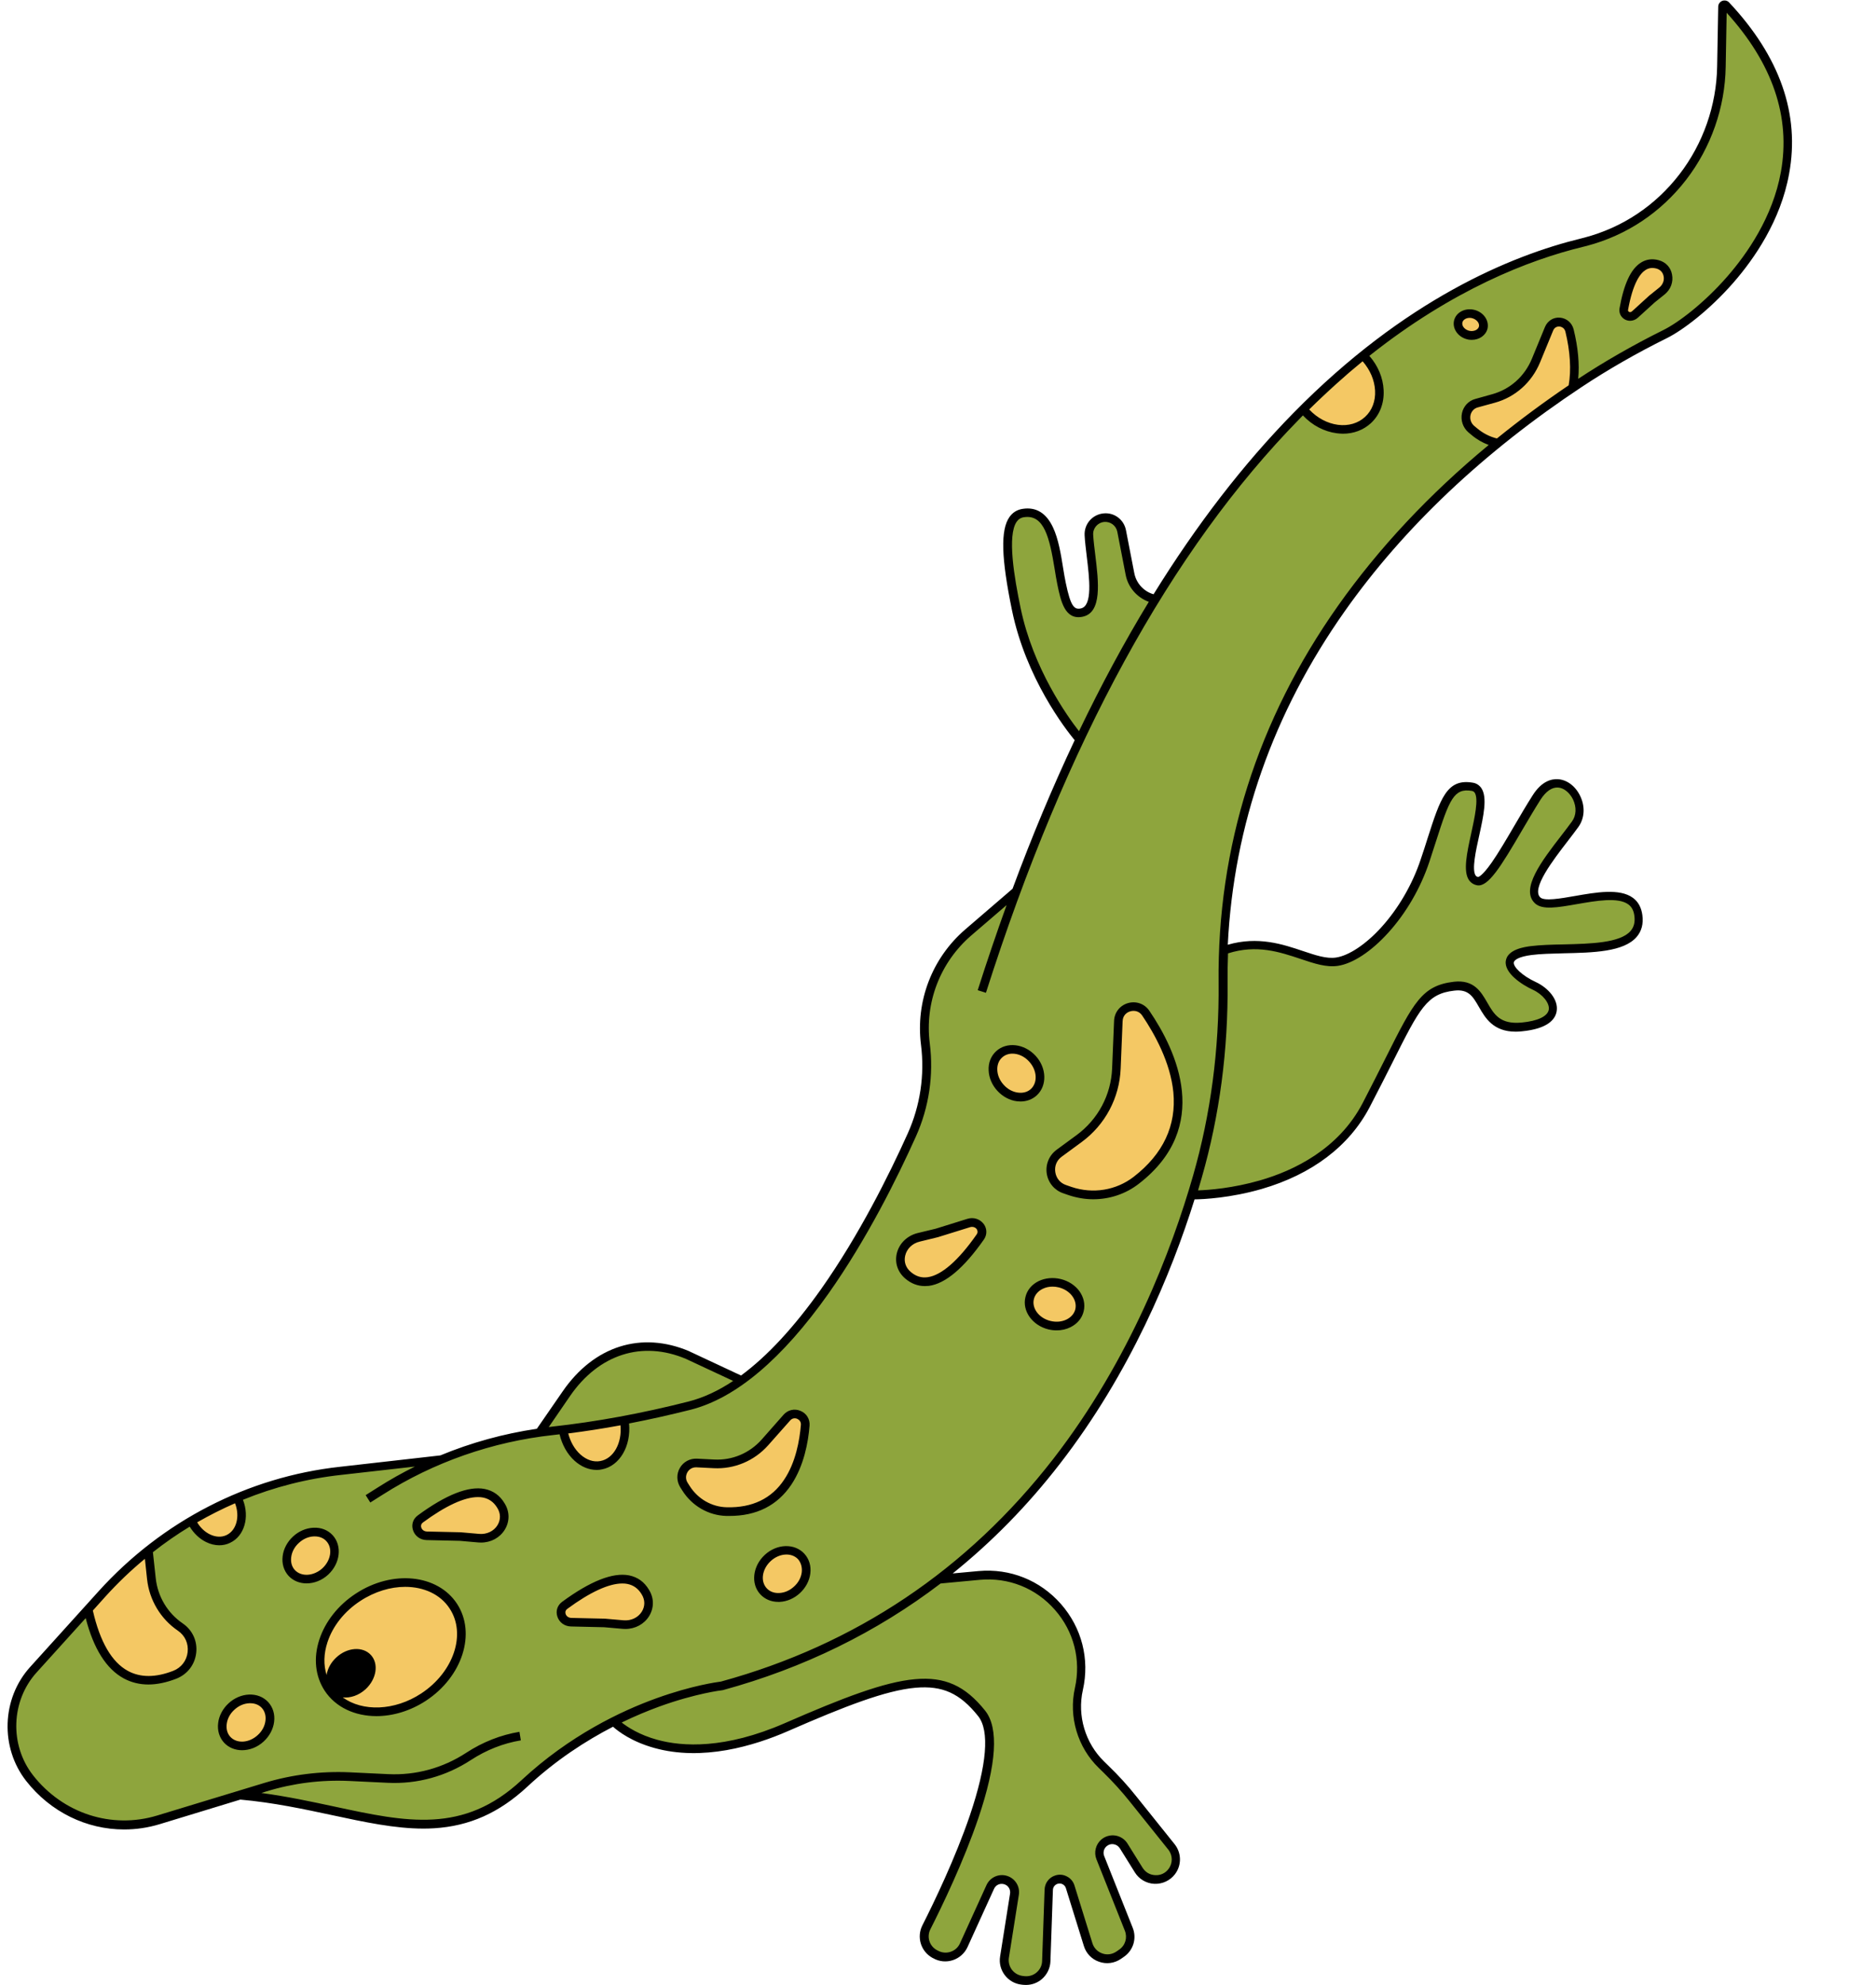
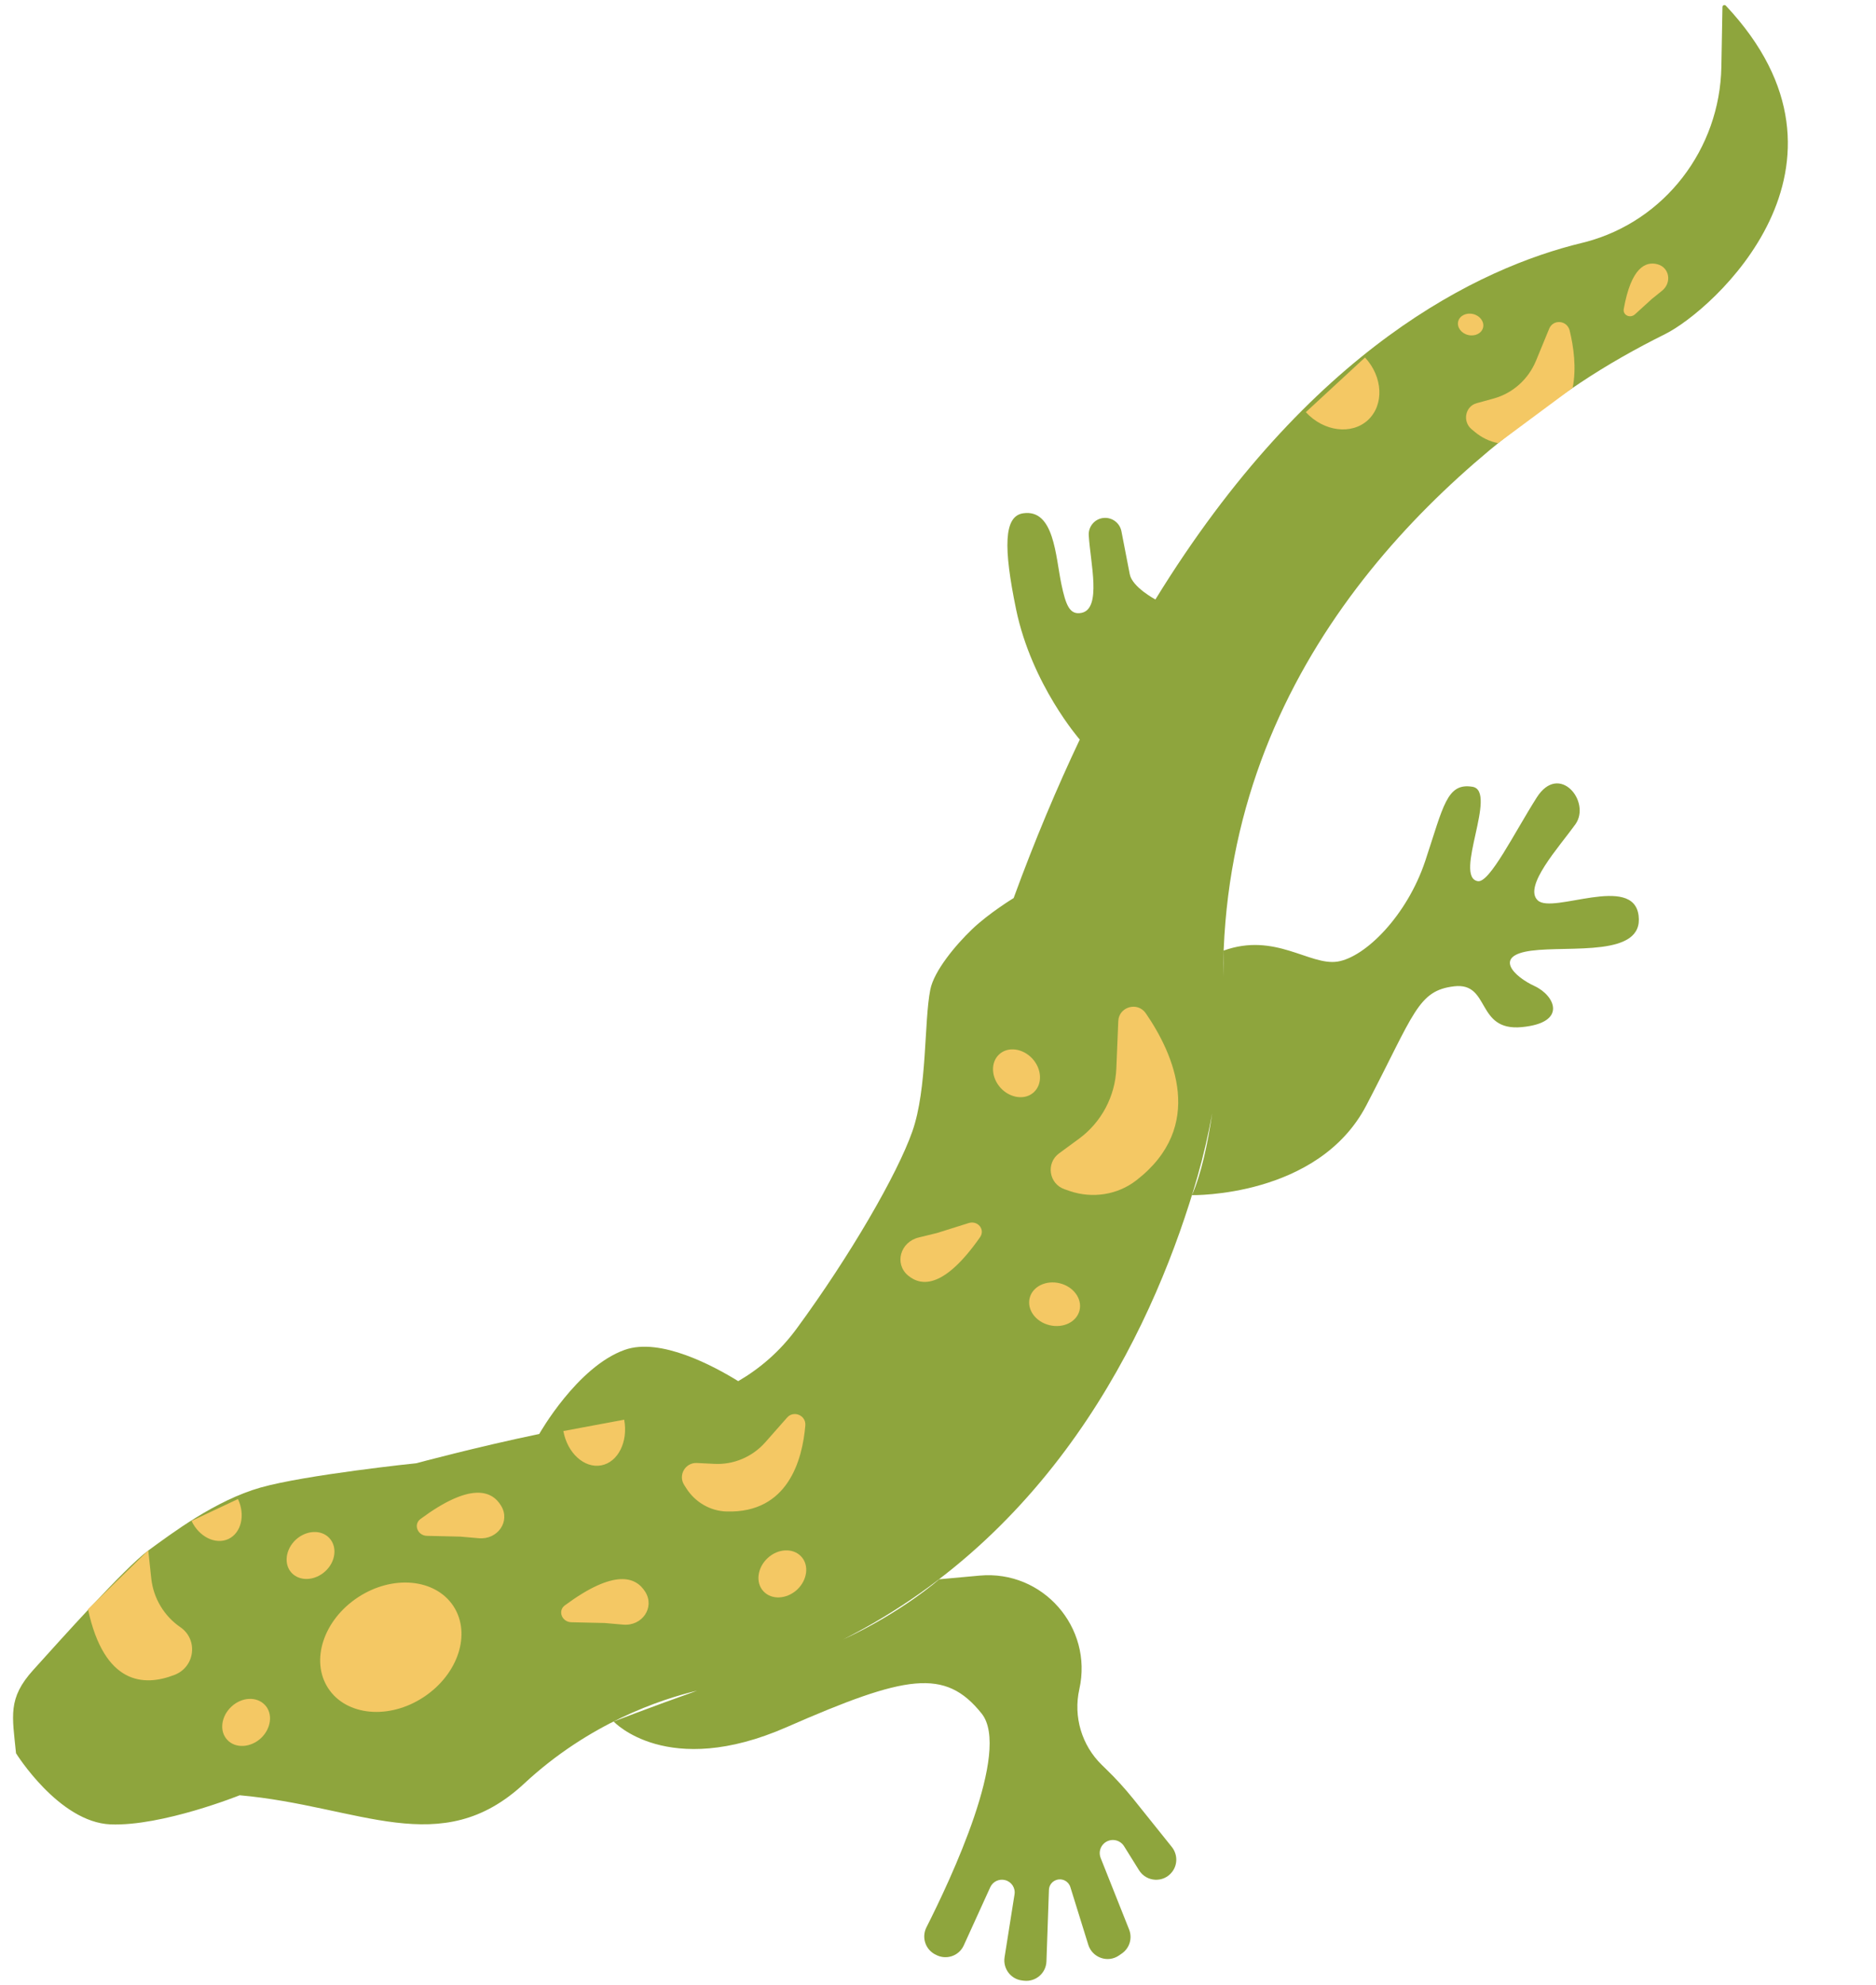
<svg xmlns="http://www.w3.org/2000/svg" height="1833.4" preserveAspectRatio="xMidYMid meet" version="1.0" viewBox="-7.1 13.5 1733.6 1833.4" width="1733.6" zoomAndPan="magnify">
  <g id="change1_1">
    <path d="M1531.8,322c-27.2,13.5-53.6,28.4-78.8,45.2c-143.9,95.4-330.1,272.4-329.8,548.9c0.4-15.2,0.5-24.6,0.5-24.6 c47.5-17.1,79.3,14.1,105.1,10.2c25.8-4,64.4-42.6,81.2-93.1c16.8-50.5,19.8-72.3,43.6-68.4c23.8,4-17.8,83.2,4.9,87.2 c10.9,1.9,33.7-44.6,54.5-77.3s50.5,4,35.7,24.8c-14.9,20.8-48.6,57.5-34.7,70.3s88.2-24.8,93.1,13.9c5,38.7-63.4,27.8-99.1,32.5 s-15.9,24,3,32.7c18.8,8.7,30.7,33.9-11.9,37.9c-42.6,4-28.7-41.6-62.4-37.7c-33.7,4-36.7,24.8-81.2,110s-161.1,82.9-161.1,82.9 c8.4-19.3,14.4-46.6,18.7-75.7c-3.6,19.7-8.1,39.2-13.6,58.5c-37.3,129.8-125.2,325.4-327.5,427.6c54.5-25.2,88.8-55.6,88.8-55.6 l37.4-3.4c58.3-5.3,104.9,47.8,92.1,104.9c-5.7,25.4,2.2,51.9,20.8,70l4.4,4.3c8.8,8.5,17,17.6,24.7,27.1l35.6,44.4 c5.3,6.7,5.5,16.1,0.3,22.9c-7.9,10.4-23.7,9.6-30.6-1.4l-13.9-22.3c-4-6.3-12.6-7.6-18.3-2.7c-3.9,3.4-5.2,8.8-3.3,13.6l26.3,66.1 c3.2,8.1,0.4,17.3-6.8,22.2l-2.6,1.8c-10.3,7.1-24.5,2.1-28.3-9.8l-16.6-53.4c-1.7-5.4-7.4-8.4-12.8-6.6c-4.1,1.3-6.9,5-7,9.3 l-2.3,66c-0.4,10.8-9.9,19-20.7,17.8l-1.7-0.2c-10.5-1.2-17.9-10.9-16.3-21.4l9.2-58.1c1-6-2.8-11.7-8.6-13.2 c-5.6-1.5-11.4,1.3-13.8,6.5l-24.5,53.8c-4.5,9.9-16.5,13.8-26,8.5l-1-0.5c-8.7-4.9-12-15.7-7.5-24.7c22-43.4,78.6-163.1,51-197.5 c-33.8-42.3-69.9-35.7-180.2,12.6s-159.8-5.2-159.8-5.2s32.5-12.7,77.1-28.5c-33.7,8-99.7,29.9-159.8,85.8 c-77.1,71.7-151.9,20.7-262.9,10.8c0,0-71.7,28.8-119.4,26.9c-47.7-2-87.3-65.7-87.3-65.7c-3.4-34.5-7.9-50.6,15.9-76.9 c23.8-26.3,84.3-94.1,106.1-110.2c21.9-16,62.3-46.5,103.9-58.3s144.1-22.5,144.1-22.5s55.6-15,113.5-27c0,0,35-62.1,79-77.7 c32.9-11.7,82.2,14.9,104.9,28.9c20-11.7,38.3-27.2,53.9-48.4c49.5-67.4,93.1-142.7,107-182.3c13.9-39.6,10.7-101.6,16.6-131 c3.4-17.1,23.2-41,38.7-55.8s38.3-28.7,38.3-28.7c19.5-53.3,40-101.9,61.1-146.4l0,0c0,0-44.3-50.6-58.8-120.1 c-11.8-57.1-11.5-86.3,6.5-88.9c28.7-4.2,29.9,39.7,35.3,65.4c4.1,19.5,7.7,28.7,18.5,26.6c19-3.7,8.3-46.3,6.8-71.6 c-0.5-8.2,5.6-15.4,13.8-16.1c7.8-0.7,14.9,4.6,16.4,12.3l7.7,39.7c2.3,11.9,23.5,23.2,23.7,23.3c143-232.5,299.5-306.4,394-329.3 c1.2-0.3,2.4-0.6,3.6-0.9c73.2-19.4,124-85.9,125.4-161.7l1-55.3c0-1.7,2.1-2.5,3.2-1.2C1726.5,166.5,1575,300.5,1531.8,322z" fill="#8ea53d" />
  </g>
  <g id="change2_1">
    <path d="M411.9,1497c16.7,25.5,4.4,63.1-27.6,84.1c-31.9,21-71.4,17.3-88.1-8.2c-16.7-25.5-4.4-63.1,27.6-84.1 C355.7,1467.9,395.1,1471.5,411.9,1497z M206.8,1589.8c-9.6,8.9-11.4,22.7-3.9,30.7c7.5,8.1,21.3,7.4,31-1.4 c9.6-8.9,11.4-22.7,3.9-30.7C230.2,1580.2,216.4,1580.9,206.8,1589.8z M297.3,1434.2c-7.5-8.1-21.3-7.4-31,1.4 c-9.6,8.9-11.4,22.7-3.9,30.7s21.3,7.4,31-1.4S304.8,1442.3,297.3,1434.2z M972.2,1198.8c-12.7-3.1-25.2,3-27.8,13.7 c-2.6,10.7,5.5,21.9,18.3,25s25.2-3,27.8-13.7C993.1,1213.1,984.9,1201.9,972.2,1198.8z M1363.4,316.1c1.3-5.3-2.8-11-9.1-12.5 c-6.4-1.6-12.6,1.5-13.9,6.8c-1.3,5.3,2.8,11,9.1,12.5C1355.9,324.5,1362.1,321.4,1363.4,316.1z M212.8,1398.1l-42.9,20.2 c7,14.8,22.2,22.2,34.1,16.7C215.8,1429.4,219.8,1412.9,212.8,1398.1z M548.5,1367c15.5-2.9,25-21.8,21.2-42.2l-56.2,10.5 C517.2,1355.7,532.9,1369.9,548.5,1367z M702.3,1452.6c-9.6,8.9-11.4,22.7-3.9,30.7c7.5,8.1,21.3,7.4,31-1.4 c9.6-8.9,11.4-22.7,3.9-30.7C725.8,1443.1,711.9,1443.7,702.3,1452.6z M946.9,991.3c-8.9-9.6-22.7-11.4-30.7-3.9 c-8.1,7.5-7.4,21.3,1.4,31c8.9,9.6,22.7,11.4,30.7,3.9C956.4,1014.8,955.7,1000.9,946.9,991.3z M1199.6,394.2 c16.6,18,42.3,21.2,57.4,7.3c15.1-14,13.9-39.9-2.7-57.8L1199.6,394.2z M159.5,1516.4c-15-10.3-24.8-26.7-26.8-44.8l-2.8-26.1 l-55.7,54.4c15.1,69.9,51.8,71.6,80,60.6C173.2,1553.2,176.2,1527.8,159.5,1516.4z M381.5,1416.5c-6.8,5-2.8,15.4,6,15.6l30.7,0.7 l17.2,1.5c17.5,1.5,29.4-15.7,20.5-30.1C447.2,1389.8,427.1,1382.8,381.5,1416.5z M514.9,1496.3c-6.8,5-2.8,15.4,6,15.6l30.7,0.7 l17.2,1.5c17.5,1.5,29.3-15.7,20.5-30.1C580.5,1469.6,560.5,1462.6,514.9,1496.3z M888,1143.2l-29.3,9.2l-16.8,4.1 c-17,4.1-22.8,24.2-9.9,35.1c12.9,10.8,34.1,11,66.6-35.4C903.5,1149.1,896.4,1140.5,888,1143.2z M1524.6,257.6 c-11.1-3-24.4,3.1-31.2,41.3c-1,5.7,5.9,9,10.4,4.9l15.6-14.2l9.2-7.4C1538,274.8,1535.8,260.6,1524.6,257.6z M1026.3,956.7 l-1.8,43.8c-1.1,25.7-13.8,49.6-34.5,64.8l-18.4,13.5c-12.4,9.1-9.4,28.3,5.2,33.2l4.9,1.7c20.8,7,43.9,3.5,61.3-10 c64.4-49.8,34.7-116.5,8.7-154.3C1044.1,938.4,1026.8,943.4,1026.3,956.7z M1424.5,317.1l-12.1,29.4c-7.1,17.3-21.5,30.2-39.2,35.1 l-15.7,4.3c-10.6,2.9-13.3,16.8-4.8,24l2.9,2.4c6.4,5.4,13.9,9,21.7,10.5l68.9-51.1c3.6-18.3,0.9-37.8-2.8-53 C1441,309.3,1428.2,308.1,1424.5,317.1z M737.1,1330.1c0.8-9.3-10.8-14.2-16.9-7.2l-20.2,22.9c-11.9,13.4-29.3,20.8-47.2,19.8 l-15.9-0.8c-10.7-0.5-17.5,11.2-11.8,20.2l1.9,3c8.2,13,22.2,21.2,37.5,21.6C721.1,1411.2,734.4,1362,737.1,1330.1z" fill="#f4c864" />
  </g>
  <g id="change3_1">
-     <path d="M1590.8,15.8c-1.6-1.8-4.2-2.3-6.4-1.5c-2.2,0.9-3.7,3-3.7,5.4l-1,55.3c-0.6,35.9-13,71.3-34.9,99.6 c-22.3,28.9-52.5,49-87.5,58.3c-1.2,0.3-2.3,0.6-3.5,0.9c-64.4,15.7-162.8,56.4-265.6,161.1c-46.4,47.3-89.5,103.2-129.3,167.5 c-9-2.6-16-10.1-17.8-19.5l-7.7-39.7c-1.9-9.8-10.8-16.5-20.7-15.5c-10.4,1-18.1,9.9-17.5,20.4c0.3,5.7,1.1,12,1.9,18.8 c2.5,20.7,5.7,46.4-5.5,48.6c-6,1.2-9.3-1.8-13.8-23.5c-0.9-4.2-1.7-9-2.5-14c-2-12.5-4.3-26.7-9.3-37.3 c-6.2-13.3-15.6-19.1-28-17.2c-5.2,0.8-9.3,3.3-12.3,7.6c-8.3,11.9-7.6,37.7,2.4,86.2c13,62.9,49.5,109.7,57.9,119.9 c-20.3,43.1-39.5,88.8-57.4,137.2l-43.5,37.4c-30.9,26.5-46.2,66.5-41.1,106.8c3.5,27.8-0.7,56.1-12.2,81.7 c-17.2,38.2-45,94.1-80,143.7c-25,35.3-49.7,62-74.1,80l-47.7-22.3l-0.1-0.1c-44.3-18.8-88-5-117,37l-23.9,34.6 c-30.6,4.5-60.7,12.8-89.2,24.6l-92.6,10.5c-85.2,9.3-164.5,50.1-223.2,115l-63.3,70c-26.3,29.1-27.8,74.3-3.6,105.2 c22.6,28.8,55.9,44.8,90.5,44.8c11,0,22-1.6,32.9-4.9l74.5-22.7c31,2.8,58.7,8.8,85.4,14.5c29.4,6.3,57.4,12.3,83.9,12.3 c3.3,0,6.5-0.1,9.7-0.3c32.7-2,60.1-14.2,86.2-38.4c26.6-24.8,54.4-42.6,79.2-55.4c4.8,4.3,17.2,13.8,38.1,19.6 c44.4,12.4,91.9-1.7,123.9-15.7c52.2-22.8,90.1-37.5,117.5-39.9c24.9-2.2,41.1,5.1,57.9,26.2c10.8,13.5,8.1,45.2-7.6,91.6 c-13.5,39.7-33.3,80.7-43.9,101.6c-5.5,10.9-1.5,24,9.1,30l1,0.5c5.5,3.1,12.1,3.7,18.1,1.7c6-2,10.9-6.4,13.5-12.1l24.5-53.8 c1.6-3.5,5.4-5.3,9.1-4.3c3.9,1,6.3,4.8,5.7,8.7l-9.2,58.1c-1,6.2,0.6,12.3,4.3,17.2c3.8,5,9.3,8.1,15.4,8.8l1.7,0.2 c0.8,0.1,1.7,0.1,2.5,0.1c5.4,0,10.7-1.9,14.8-5.5c4.7-4.1,7.6-10,7.8-16.3l2.3-66c0.1-2.6,1.8-4.8,4.3-5.6c1.6-0.5,3.2-0.4,4.7,0.4 c1.5,0.8,2.5,2,3,3.6l16.6,53.4c2.1,6.9,7.3,12.3,14.1,14.6c6.8,2.4,14.2,1.4,20.2-2.7l2.6-1.8c8.8-6,12.2-17.1,8.2-27l-26.3-66.1 c-1.3-3.2-0.4-6.9,2.2-9.1c1.8-1.6,4.2-2.3,6.5-1.9c2.4,0.4,4.4,1.7,5.7,3.7l13.9,22.3c3.9,6.3,10.7,10.3,18.1,10.6 c7.4,0.3,14.5-3,19-8.9c6.3-8.3,6.1-19.7-0.4-27.8l-35.6-44.4c-7.7-9.7-16.1-18.9-25-27.5l-4.4-4.3c-17.5-17-25.1-42.4-19.7-66.2 c6.4-28.5-1-57.4-20.3-79.4c-19.3-21.9-47-33-76.1-30.4l-23.9,2.2c36.2-29.1,69.3-62.8,99-101.2c65-83.8,103.1-176,124.5-244.3 c8.4-0.1,33.2-1.3,62-9.6c46.5-13.5,80.9-39.6,99.7-75.4c8.5-16.3,15.4-30,21.5-42.1c24.9-49.5,31.5-62.8,56.7-65.7 c13.3-1.6,17.3,5.4,22.9,15.1c5.9,10.2,13.2,22.8,34,22.8c1.7,0,3.5-0.1,5.4-0.3c24.5-2.3,31.2-11.3,32.4-18.5 c1.9-11-8.2-21.9-19.2-27c-13-6-21-14.2-20.4-18.2c0.4-2.3,4.8-5.3,16.3-6.8c8.4-1.1,18.7-1.3,29.7-1.6c27.3-0.6,55.5-1.2,67.5-15.1 c4.6-5.3,6.4-12.1,5.3-20.2c-0.9-6.9-3.8-12.3-8.7-15.9c-12.2-9-34.3-5.1-53.7-1.7c-13.1,2.3-28.1,4.9-31.9,1.3 c-8.6-8,11.9-34.6,25.4-52.1c3.6-4.7,7-9.1,9.8-13c5.7-8,6.4-18.7,1.7-28.5c-4.3-9.1-12.2-15.1-20.6-15.6 c-6.1-0.4-15.1,1.9-23.3,14.8c-5.7,8.9-11.5,18.8-17.1,28.4c-7.5,12.8-14.6,24.9-20.9,33.9c-9.2,13.1-12.4,13.2-12.5,13.2 c-1.1-0.2-1.7-0.6-2.3-1.4c-3.6-5.4,0.2-22.8,3.3-36.7c4-18.2,7.8-35.4,2-44c-1.9-2.7-4.6-4.5-8-5c-23.9-4-29.9,14.7-41.8,51.8 c-1.8,5.8-3.9,12.3-6.3,19.3c-7.6,22.9-20.6,45.2-36.4,62.6c-14.2,15.6-29.8,26-41.6,27.8c-8.9,1.4-19.1-2.1-30.8-6 c-18.5-6.2-41.3-13.9-69.4-5.8c5.5-110.6,41.8-214.1,108.2-308.2c54.6-77.3,128.3-147,219.2-207.2c23.9-15.8,50.3-31,78.4-44.9 c14.7-7.3,39.4-26,61.5-51.3c19.1-21.9,43.6-57.1,51.4-100.4C1656.4,119,1637.7,65.8,1590.8,15.8z M1252.1,347.2 c6.9,7.9,11,17.4,11.5,27.1c0.5,9.7-2.8,18.4-9.3,24.3c-6.4,5.9-15.3,8.5-24.9,7.3c-9.9-1.3-19.3-6.3-26.7-14.2 C1219.3,375.2,1235.9,360.4,1252.1,347.2z M936.1,575.4c-5.9-28.2-12.6-67.2-3.7-80c1.7-2.4,3.9-3.8,6.9-4.2 c18.5-2.7,23.5,19.1,28.2,47.9c0.8,5.1,1.6,9.9,2.5,14.3c3.2,15.4,6.9,32.9,23.1,29.8c18.5-3.6,15-32.2,11.9-57.4 c-0.8-6.6-1.6-12.9-1.9-18.3c-0.4-6.1,4.1-11.3,10.2-11.9c5.8-0.5,11,3.4,12.1,9.1l7.7,39.7c2.2,11.6,10.5,21,21.4,25 c-22.6,37.1-44.1,77-64.5,119.5C979,674.8,947.7,631,936.1,575.4z M519.7,1302.9c26.6-38.6,66.7-51.4,107.2-34.2l43.5,20.3 c-13.8,9.2-27.5,15.5-41.1,19c-43.2,11-85.7,18.8-126.1,23.2c-1.1,0.1-2.1,0.2-3.2,0.4L519.7,1302.9z M547.7,1363 c-6.3,1.2-12.8-1-18.5-6.1c-5.3-4.8-9.2-11.6-11.2-19.4c15.9-2,32-4.5,48.3-7.5C567.8,1346.4,560,1360.7,547.7,1363z M210.1,1402 c4.7,12.1,1.4,25-7.9,29.4c-4.6,2.2-10.1,1.9-15.4-0.7c-4.7-2.3-8.8-6.2-11.7-11.1C186.5,1413.1,198.1,1407.2,210.1,1402z M90.1,1488.4c11.5-12.7,23.7-24.4,36.7-35.1l2,18.8c2.1,19.3,12.5,36.7,28.5,47.6c6.6,4.5,9.9,11.9,9,19.8 c-0.9,7.9-5.9,14.4-13.4,17.3c-16.2,6.3-30.2,6.3-41.7,0.1c-15-8.1-25.9-26.9-32.5-55.8L90.1,1488.4z M898.4,1472.7 c26.5-2.4,51.8,7.7,69.3,27.7c17.6,20,24.3,46.4,18.5,72.3c-5.9,26.5,2.5,54.8,22,73.7l4.4,4.3c8.6,8.4,16.8,17.4,24.3,26.8 l35.6,44.4c4.2,5.2,4.3,12.6,0.2,17.9c-2.9,3.9-7.4,6-12.3,5.7c-4.9-0.2-9.1-2.7-11.7-6.9l-13.9-22.3c-2.5-4-6.6-6.7-11.3-7.4 c-4.7-0.7-9.4,0.7-13,3.8c-5.1,4.5-6.9,11.8-4.4,18.1l26.3,66.1c2.5,6.4,0.4,13.5-5.3,17.4l-2.6,1.8c-3.9,2.6-8.6,3.3-13,1.7 c-4.4-1.5-7.7-5-9.1-9.4l-16.6-53.4c-1.1-3.6-3.6-6.6-7-8.3c-3.4-1.8-7.2-2.1-10.8-0.9c-5.7,1.8-9.6,7-9.8,13l-2.3,66 c-0.1,4.1-1.9,7.8-5,10.5c-3.1,2.7-7.1,3.9-11.2,3.5l-1.7-0.2c-4-0.5-7.5-2.5-10-5.7c-2.4-3.2-3.4-7.2-2.8-11.1l9.2-58.1 c1.3-8-3.7-15.6-11.5-17.7c-7.5-2-15.2,1.7-18.4,8.7l-24.5,53.8c-1.7,3.8-4.8,6.5-8.7,7.8c-3.9,1.3-8.1,0.9-11.7-1.1l-1-0.5 c-6.9-3.8-9.5-12.3-5.9-19.3c10.7-21.1,30.7-62.5,44.3-102.6c16.9-49.9,19-83.2,6.3-99.2c-18.5-23.1-37.3-31.6-64.9-29.1 c-28.5,2.5-67.1,17.4-120,40.5c-55.6,24.3-94.9,21.8-118,15.5c-16.6-4.5-27.5-11.7-33-16c12.6-6.1,24.3-10.9,34.4-14.6 c34.1-12.4,58.3-15.2,58.5-15.2l0.6-0.1c74.7-20.4,142-53.4,201.2-98.5L898.4,1472.7z M1194.7,899.2c12.8,4.3,23.8,8,34.6,6.4 c13.8-2.1,30.7-13.2,46.3-30.4c16.6-18.2,30.1-41.5,38.1-65.5c2.3-7,4.4-13.6,6.3-19.4c12.2-38.2,16.5-49.1,32.9-46.3 c1.2,0.2,2,0.7,2.7,1.6c3.9,5.7-0.1,23.5-3.2,37.8c-3.9,17.8-7.6,34.7-2.1,42.9c1.8,2.6,4.4,4.3,7.6,4.9 c10.2,1.8,21.9-17.2,41.6-50.9c5.6-9.5,11.4-19.4,17-28.2c4.9-7.6,10.4-11.5,16.1-11.2c5.4,0.3,10.8,4.7,13.9,11 c3.4,7.2,3.1,14.8-1,20.4c-2.7,3.8-6.1,8.1-9.6,12.7c-18.1,23.4-38.5,49.9-24.5,62.9c6.8,6.3,20.9,3.8,38.7,0.7 c17.9-3.1,38.1-6.7,47.6,0.3c3.1,2.3,4.9,5.7,5.5,10.5c0.8,5.8-0.4,10.4-3.5,14c-9.7,11.2-37.3,11.8-61.6,12.4 c-11.2,0.2-21.7,0.5-30.6,1.6c-5.3,0.7-21.5,2.8-23.1,13.6c-1.7,11.2,14.9,22.1,25,26.7c9.1,4.2,15.7,12.4,14.7,18.4 c-1.1,6.2-10.3,10.5-25.2,11.9c-19.9,1.8-25.4-7.6-31.7-18.6c-5.8-10-12.3-21.2-30.8-19.1c-29.4,3.5-37.2,18.9-62.9,70.1 c-6.1,12.1-13,25.8-21.4,42c-22.3,42.7-63.8,62.4-94.6,71.3c-25.2,7.3-47.6,9-57.5,9.3c1.2-4.1,2.4-8.1,3.5-12 c16.4-57.2,24.4-117.7,23.8-180c-0.1-9,0.1-18,0.4-26.9C1154.3,885.6,1175.7,892.9,1194.7,899.2z M1442.5,369.4 c-23.2,15.7-45.3,32.1-66.3,49.1c-6.6-1.6-12.8-4.8-18.1-9.2l-2.9-2.4c-2.9-2.5-4.2-6.2-3.4-10c0.8-3.5,3.3-6.2,6.7-7.1l15.7-4.3 c19-5.2,34.3-18.9,41.9-37.4l12.1-29.4c1.5-3.6,4.8-3.7,5.8-3.6c2.1,0.2,4.7,1.5,5.5,4.8C1443.9,338.1,1445,355.2,1442.5,369.4z M1638.6,172.4c-7.5,41.5-31.1,75.4-49.6,96.6c-21.4,24.5-45.1,42.5-59.1,49.4c-28.2,14-54.6,29.2-78.6,45 c1.3-13.6-0.1-28.9-4.2-45.6c-1.5-6.1-6.5-10.4-12.7-10.9c-6-0.5-11.4,2.9-13.8,8.6l-12.1,29.4c-6.7,16.2-20,28.1-36.6,32.7 l-15.7,4.4c-6.3,1.7-10.9,6.7-12.3,13.1c-1.4,6.6,0.9,13.4,6,17.8l2.9,2.4c4.7,4,10.1,7.1,15.8,9.2c-55,45.5-101.6,95.3-139.3,148.6 c-74.4,105.4-111.6,222.6-110.3,348.3c0.6,61.4-7.3,121.2-23.5,177.7c-19.8,69-58.3,170.3-129.1,261.7 c-79.6,102.6-183,171.9-307.3,205.9c-3.1,0.4-26.6,3.5-59.8,15.5c-32.2,11.6-80,34.2-124.5,75.6c-53.7,49.9-106.2,38.7-172.6,24.4 c-21.6-4.6-43.7-9.4-67.8-12.6l4.8-1.5c24.9-7.6,50.6-10.8,76.5-9.6l35.6,1.7c27.2,1.3,53.7-6,76.7-21c14.4-9.4,30-15.5,46.2-18.2 l-1.3-7.9c-17.3,2.9-33.9,9.4-49.2,19.4c-21.6,14.1-46.5,20.9-72,19.7l-35.6-1.7c-26.8-1.2-53.5,2.1-79.2,9.9l-98.7,30 c-42,12.8-87.1-1.8-114.8-37.2c-21.8-27.9-20.4-68.7,3.3-94.9l45.4-50.2c7.3,28.3,19.1,47,35.2,55.7c6.9,3.7,14.5,5.6,22.7,5.6 c8,0,16.6-1.8,25.7-5.3c10.3-4,17.2-12.9,18.5-23.8c1.3-10.9-3.4-21.1-12.4-27.3c-14.1-9.6-23.2-24.9-25-41.9l-2.6-23.9 c10.9-8.6,22.3-16.5,34-23.6c3.8,6.2,9,11.2,15.1,14.2c4,2,8.2,3,12.2,3c3.5,0,6.9-0.7,10.1-2.3c13.1-6.2,18.1-23.6,11.8-39.7 c28.9-11.8,59.5-19.6,90.8-23l68.1-7.7c-11.7,5.8-23.1,12.2-34.1,19.2l-11.4,7.2l4.3,6.8l11.4-7.2c47.1-30,101.5-49,157.5-55.1 c2-0.2,4-0.5,6-0.7c2.3,9.7,7.1,18.3,13.8,24.4c6.2,5.6,13.3,8.5,20.5,8.5c1.6,0,3.2-0.1,4.8-0.5c16.5-3.1,27.1-21.6,25.1-42.4 c18.8-3.6,37.8-7.9,57-12.7c41.6-10.6,84.4-46.7,127.3-107.3c35.4-50.1,63.5-106.6,80.8-145.1c12.1-26.9,16.5-56.7,12.8-85.9 c-4.8-37.7,9.6-75,38.4-99.8l32.6-28c-9.2,25.5-18.1,51.7-26.7,78.6l7.6,2.4c73.6-230.9,171.1-409.2,289.8-530.1 c1-1.1,2.1-2.1,3.1-3.2c8.6,9.2,19.7,15,31.4,16.5c1.9,0.2,3.8,0.4,5.7,0.4c9.8,0,18.8-3.4,25.7-9.7c8.2-7.6,12.4-18.4,11.8-30.5 c-0.5-11.4-5.2-22.6-13.2-31.7c77.1-61.2,147.5-88.6,197.4-100.7c1.2-0.3,2.4-0.6,3.6-0.9c36.7-9.7,68.4-30.8,91.8-61.1 c22.9-29.7,35.9-66.7,36.5-104.3l0.9-49.9C1631,72.1,1647.8,121.6,1638.6,172.4z M1055,947.1c-4.4-6.5-12.2-9.2-19.7-7.1 c-7.5,2.2-12.6,8.6-12.9,16.5l-1.8,43.8c-1,24.6-13,47.1-32.9,61.7l-18.4,13.5c-6.9,5.1-10.4,13.5-9.1,22 c1.3,8.5,7.2,15.5,15.3,18.2l4.9,1.7c7.5,2.5,15.2,3.8,22.8,3.8c15.2,0,30-4.9,42.2-14.4C1113,1054.5,1080.4,984.3,1055,947.1 L1055,947.1z M1077.2,1022.4c2.9,30.7-9.4,57-36.7,78.1c-16.2,12.5-37.7,16-57.5,9.3l-4.9-1.7c-5.4-1.8-9.1-6.2-10-11.9 c-0.9-5.6,1.3-11,5.9-14.3l18.4-13.5c21.8-16,35-40.8,36.1-67.9l1.8-43.8c0.2-5.3,3.8-8.2,7.2-9.1c0.9-0.3,1.9-0.4,2.9-0.4 c2.8,0,5.8,1.1,8,4.3C1060,968.7,1074.5,994.9,1077.2,1022.4z M1355.3,299.7c-8.5-2.1-16.9,2.3-18.7,9.8 c-1.8,7.5,3.6,15.3,12.1,17.4c1.4,0.4,2.9,0.5,4.3,0.5c6.9,0,12.9-4.1,14.5-10.3C1369.2,309.5,1363.8,301.8,1355.3,299.7z M1359.6,315.1c-0.8,3.1-4.9,4.9-9.1,3.9c-4.1-1-7-4.5-6.2-7.7v0c0.6-2.5,3.5-4.2,6.7-4.2c0.8,0,1.6,0.1,2.3,0.3 C1357.5,308.5,1360.3,312,1359.6,315.1z M1525.6,253.8c-6-1.6-11.5-0.8-16.4,2.3c-9.3,5.9-15.7,19.7-19.7,42.2 c-0.7,4.2,1.2,8.1,4.8,10.2c1.5,0.8,3.2,1.3,4.9,1.3c2.6,0,5.2-1,7.2-2.8l15.5-14.1l9.1-7.3c5.8-4.6,8.4-11.7,7-18.6 C1536.8,260.4,1532.1,255.5,1525.6,253.8z M1526.1,279.2l-9.2,7.4l-15.8,14.4c-1.1,1-2.2,0.9-2.9,0.5c-1-0.6-0.9-1.5-0.8-1.8 c4.4-24.7,11.2-33.7,16.1-36.8c2-1.3,4.1-1.9,6.3-1.9c1.2,0,2.4,0.2,3.7,0.5c3.6,1,6,3.5,6.7,7 C1531.1,272.4,1529.5,276.5,1526.1,279.2z M973.1,1194.9c-7.1-1.7-14.3-1-20.4,1.9c-6.3,3.1-10.7,8.3-12.2,14.7v0 c-3.2,12.8,6.3,26.2,21.2,29.9c2.6,0.6,5.1,0.9,7.7,0.9c4.5,0,8.9-1,12.7-2.9c6.3-3.1,10.7-8.3,12.2-14.7c1.6-6.3,0.1-13-4-18.7 C986.3,1200.6,980.2,1196.6,973.1,1194.9z M986.6,1222.8c-1,4-3.8,7.3-8,9.4c-4.4,2.2-9.7,2.7-15,1.4c-10.6-2.6-17.4-11.7-15.3-20.2 v0c1-4,3.8-7.3,8-9.4c2.8-1.4,5.9-2.1,9.2-2.1c1.9,0,3.8,0.2,5.8,0.7c5.2,1.3,9.7,4.2,12.6,8.2 C986.6,1214.6,987.5,1218.8,986.6,1222.8z M949.8,988.6c-10.4-11.2-26.7-13.1-36.4-4.1v0c-4.8,4.4-7.3,10.7-6.9,17.8 c0.3,6.8,3.2,13.5,8.1,18.8c4.9,5.3,11.4,8.8,18.1,9.6c1.1,0.1,2.2,0.2,3.3,0.2c5.7,0,11-2,15-5.7 C960.7,1016.2,960.2,999.8,949.8,988.6z M945.6,1019.3c-3,2.8-7.2,4-11.9,3.4c-4.9-0.6-9.6-3.1-13.2-7.1c-3.7-4-5.8-8.8-6-13.8 c-0.2-4.6,1.3-8.7,4.4-11.5v0c2.6-2.4,6-3.6,9.6-3.6c5.3,0,11.1,2.5,15.4,7.3C951.3,1002,952,1013.3,945.6,1019.3z M574.2,1468.6 c-15-2.9-35.8,5.3-61.8,24.4c-4.4,3.2-6.1,8.4-4.5,13.5c1.7,5.5,6.7,9.2,12.7,9.3h0l30.6,0.7l17.1,1.5c0.8,0.1,1.6,0.1,2.5,0.1 c9.1,0,17.3-4.4,21.9-11.8c4.7-7.6,4.7-16.7-0.1-24.4C588.3,1474.6,582.1,1470.2,574.2,1468.6z M586,1502.1c-3.4,5.5-9.9,8.6-16.9,8 l-17.2-1.5l-31-0.7c-3.1-0.1-4.8-2-5.3-3.7c-0.3-0.9-0.7-3,1.6-4.7c20.9-15.4,38.3-23.4,50.7-23.4c1.7,0,3.3,0.1,4.7,0.4 c5.6,1.1,10,4.2,13.2,9.5C589.1,1491.2,589.1,1497.1,586,1502.1z M222.9,1578.7c-6.8,0.3-13.5,3.2-18.8,8.1 c-5.3,4.9-8.8,11.4-9.6,18.1c-0.9,7,1.1,13.5,5.5,18.3c4.3,4.6,10.3,6.9,16.6,6.9c6.9,0,14.2-2.7,20-8.1c5.3-4.9,8.8-11.4,9.6-18.1 c0.9-7-1.1-13.5-5.5-18.3C236.2,1580.8,229.9,1578.4,222.9,1578.7z M238.2,1602.9c-0.6,4.9-3.1,9.6-7.1,13.2 c-8,7.4-19.3,8.1-25.3,1.7c-2.8-3-4-7.2-3.4-11.9c0.6-4.9,3.1-9.6,7.1-13.2h0c4-3.7,8.8-5.8,13.8-6c0.3,0,0.6,0,0.9,0 c4.3,0,8.1,1.5,10.7,4.4C237.6,1594.1,238.8,1598.3,238.2,1602.9z M440.8,1388.8c-15-2.9-35.8,5.3-61.8,24.4 c-4.4,3.2-6.1,8.4-4.5,13.5c1.7,5.5,6.7,9.2,12.7,9.3h0l30.6,0.7l17.1,1.5c0.8,0.1,1.6,0.1,2.5,0.1c9.1,0,17.3-4.4,21.9-11.8 c4.7-7.6,4.7-16.7-0.1-24.4C454.9,1394.8,448.7,1390.4,440.8,1388.8z M452.6,1422.3c-3.4,5.5-9.9,8.6-16.9,8l-17.2-1.5l-31-0.7 c-3.1-0.1-4.8-2-5.3-3.7c-0.3-0.9-0.7-3,1.6-4.7c20.9-15.4,38.3-23.4,50.7-23.4c1.7,0,3.3,0.1,4.7,0.4c5.6,1.1,10,4.2,13.2,9.5 C455.7,1411.4,455.7,1417.2,452.6,1422.3z M699.6,1449.7c-11.2,10.4-13.1,26.7-4.1,36.4c4.2,4.5,10,7,16.6,7c0.4,0,0.8,0,1.2,0 c6.8-0.3,13.5-3.2,18.8-8.1c5.3-4.9,8.8-11.4,9.6-18.1c0.9-7-1.1-13.5-5.5-18.3C727.2,1438.8,710.8,1439.3,699.6,1449.7z M733.8,1465.7c-0.6,4.9-3.1,9.6-7.1,13.2c-4,3.7-8.8,5.8-13.8,6c-4.6,0.2-8.7-1.3-11.5-4.4c-6-6.5-4.3-17.7,3.7-25.1h0 c8-7.4,19.3-8.1,25.3-1.7C733.1,1456.9,734.3,1461.1,733.8,1465.7z M886.8,1139.3l-29.2,9.1l-16.6,4c-9.8,2.4-17.2,9.6-19.4,18.9 c-2,8.7,0.9,17.3,7.9,23.2c5.4,4.6,11.5,6.9,18,6.9c1.2,0,2.5-0.1,3.8-0.2c15.2-2,32.3-16.4,50.8-42.8c3.1-4.4,3-10-0.1-14.3 C898.4,1139.4,892.6,1137.5,886.8,1139.3z M895.4,1153.7c-16.9,24.2-32.6,37.8-45.3,39.5c-5.7,0.8-10.8-0.8-15.5-4.8 c-4.7-3.9-6.6-9.5-5.2-15.2c1.5-6.3,6.6-11.3,13.5-12.9l16.8-4.1l29.6-9.2l0,0c0.7-0.2,1.3-0.3,1.9-0.3c2,0,3.5,1,4.3,2.1 C895.9,1149.5,897,1151.5,895.4,1153.7z M724.3,1384.6c11.5-17.3,15.5-39,16.7-54.2c0.5-6-2.7-11.4-8.3-13.7 c-5.5-2.4-11.7-1-15.7,3.5l-20.2,22.9c-11.2,12.6-27.2,19.4-44,18.5l-15.9-0.8c-6.4-0.3-12.5,2.9-15.7,8.5 c-3.3,5.6-3.1,12.4,0.3,17.9l1.9,3c9,14.3,24.3,23.1,40.8,23.5c0.8,0,1.7,0,2.5,0C692.1,1413.8,711.4,1404,724.3,1384.6z M664.5,1405.7c-13.9-0.3-26.7-7.7-34.3-19.7l-1.9-3c-1.9-3-1.9-6.5-0.2-9.6c1.7-2.9,4.6-4.6,7.9-4.6c0.2,0,0.3,0,0.5,0l15.9,0.8 c19.2,1,37.6-6.8,50.4-21.2l20.3-22.9c2-2.3,4.7-2.3,6.5-1.5c1.8,0.8,3.7,2.7,3.4,5.7l0,0c-1.2,14.2-4.8,34.6-15.4,50.4 C706,1397.7,688,1406.3,664.5,1405.7z M300.3,1431.5c-4.4-4.8-10.8-7.3-17.8-6.9c-6.8,0.3-13.5,3.2-18.8,8.1 c-5.3,4.9-8.8,11.4-9.6,18.1c-0.9,7,1.1,13.5,5.5,18.3c4.3,4.6,10.3,6.9,16.6,6.9c6.9,0,14.2-2.7,20-8.1 C307.4,1457.5,309.2,1441.2,300.3,1431.5z M265.4,1463.7c-2.8-3-4-7.2-3.4-11.9c0.6-4.9,3.1-9.6,7.1-13.2h0c4-3.7,8.8-5.8,13.8-6 c0.3,0,0.6,0,0.9,0c4.3,0,8.1,1.5,10.7,4.4c6,6.5,4.3,17.7-3.7,25.1C282.7,1469.4,271.4,1470.1,265.4,1463.7z M321.6,1485.5 c-16.2,10.6-28.1,25.7-33.6,42.4c-5.6,17.1-3.8,33.8,4.9,47.2c10.2,15.5,28.1,23.5,47.9,23.5c15,0,31.2-4.7,45.7-14.2 c33.7-22.1,46.6-62.3,28.7-89.6C397.3,1467.5,355.3,1463.3,321.6,1485.5z M382.1,1577.7c-24.7,16.2-54.2,16.9-72.5,3.6 c6.9,0.8,14.9-1.8,21.2-7.6c10.1-9.4,12.3-23.5,4.8-31.6c-7.5-8.1-21.8-7.1-31.9,2.3c-5.1,4.7-8.1,10.5-9,16.2 c-2.9-9.2-2.7-19.6,0.8-30.2c4.9-15,15.7-28.6,30.4-38.2c13.3-8.7,27.9-13,41.4-13c17.1,0,32.5,6.8,41.1,20 C424,1522.8,412.1,1558,382.1,1577.7z" />
-   </g>
+     </g>
</svg>